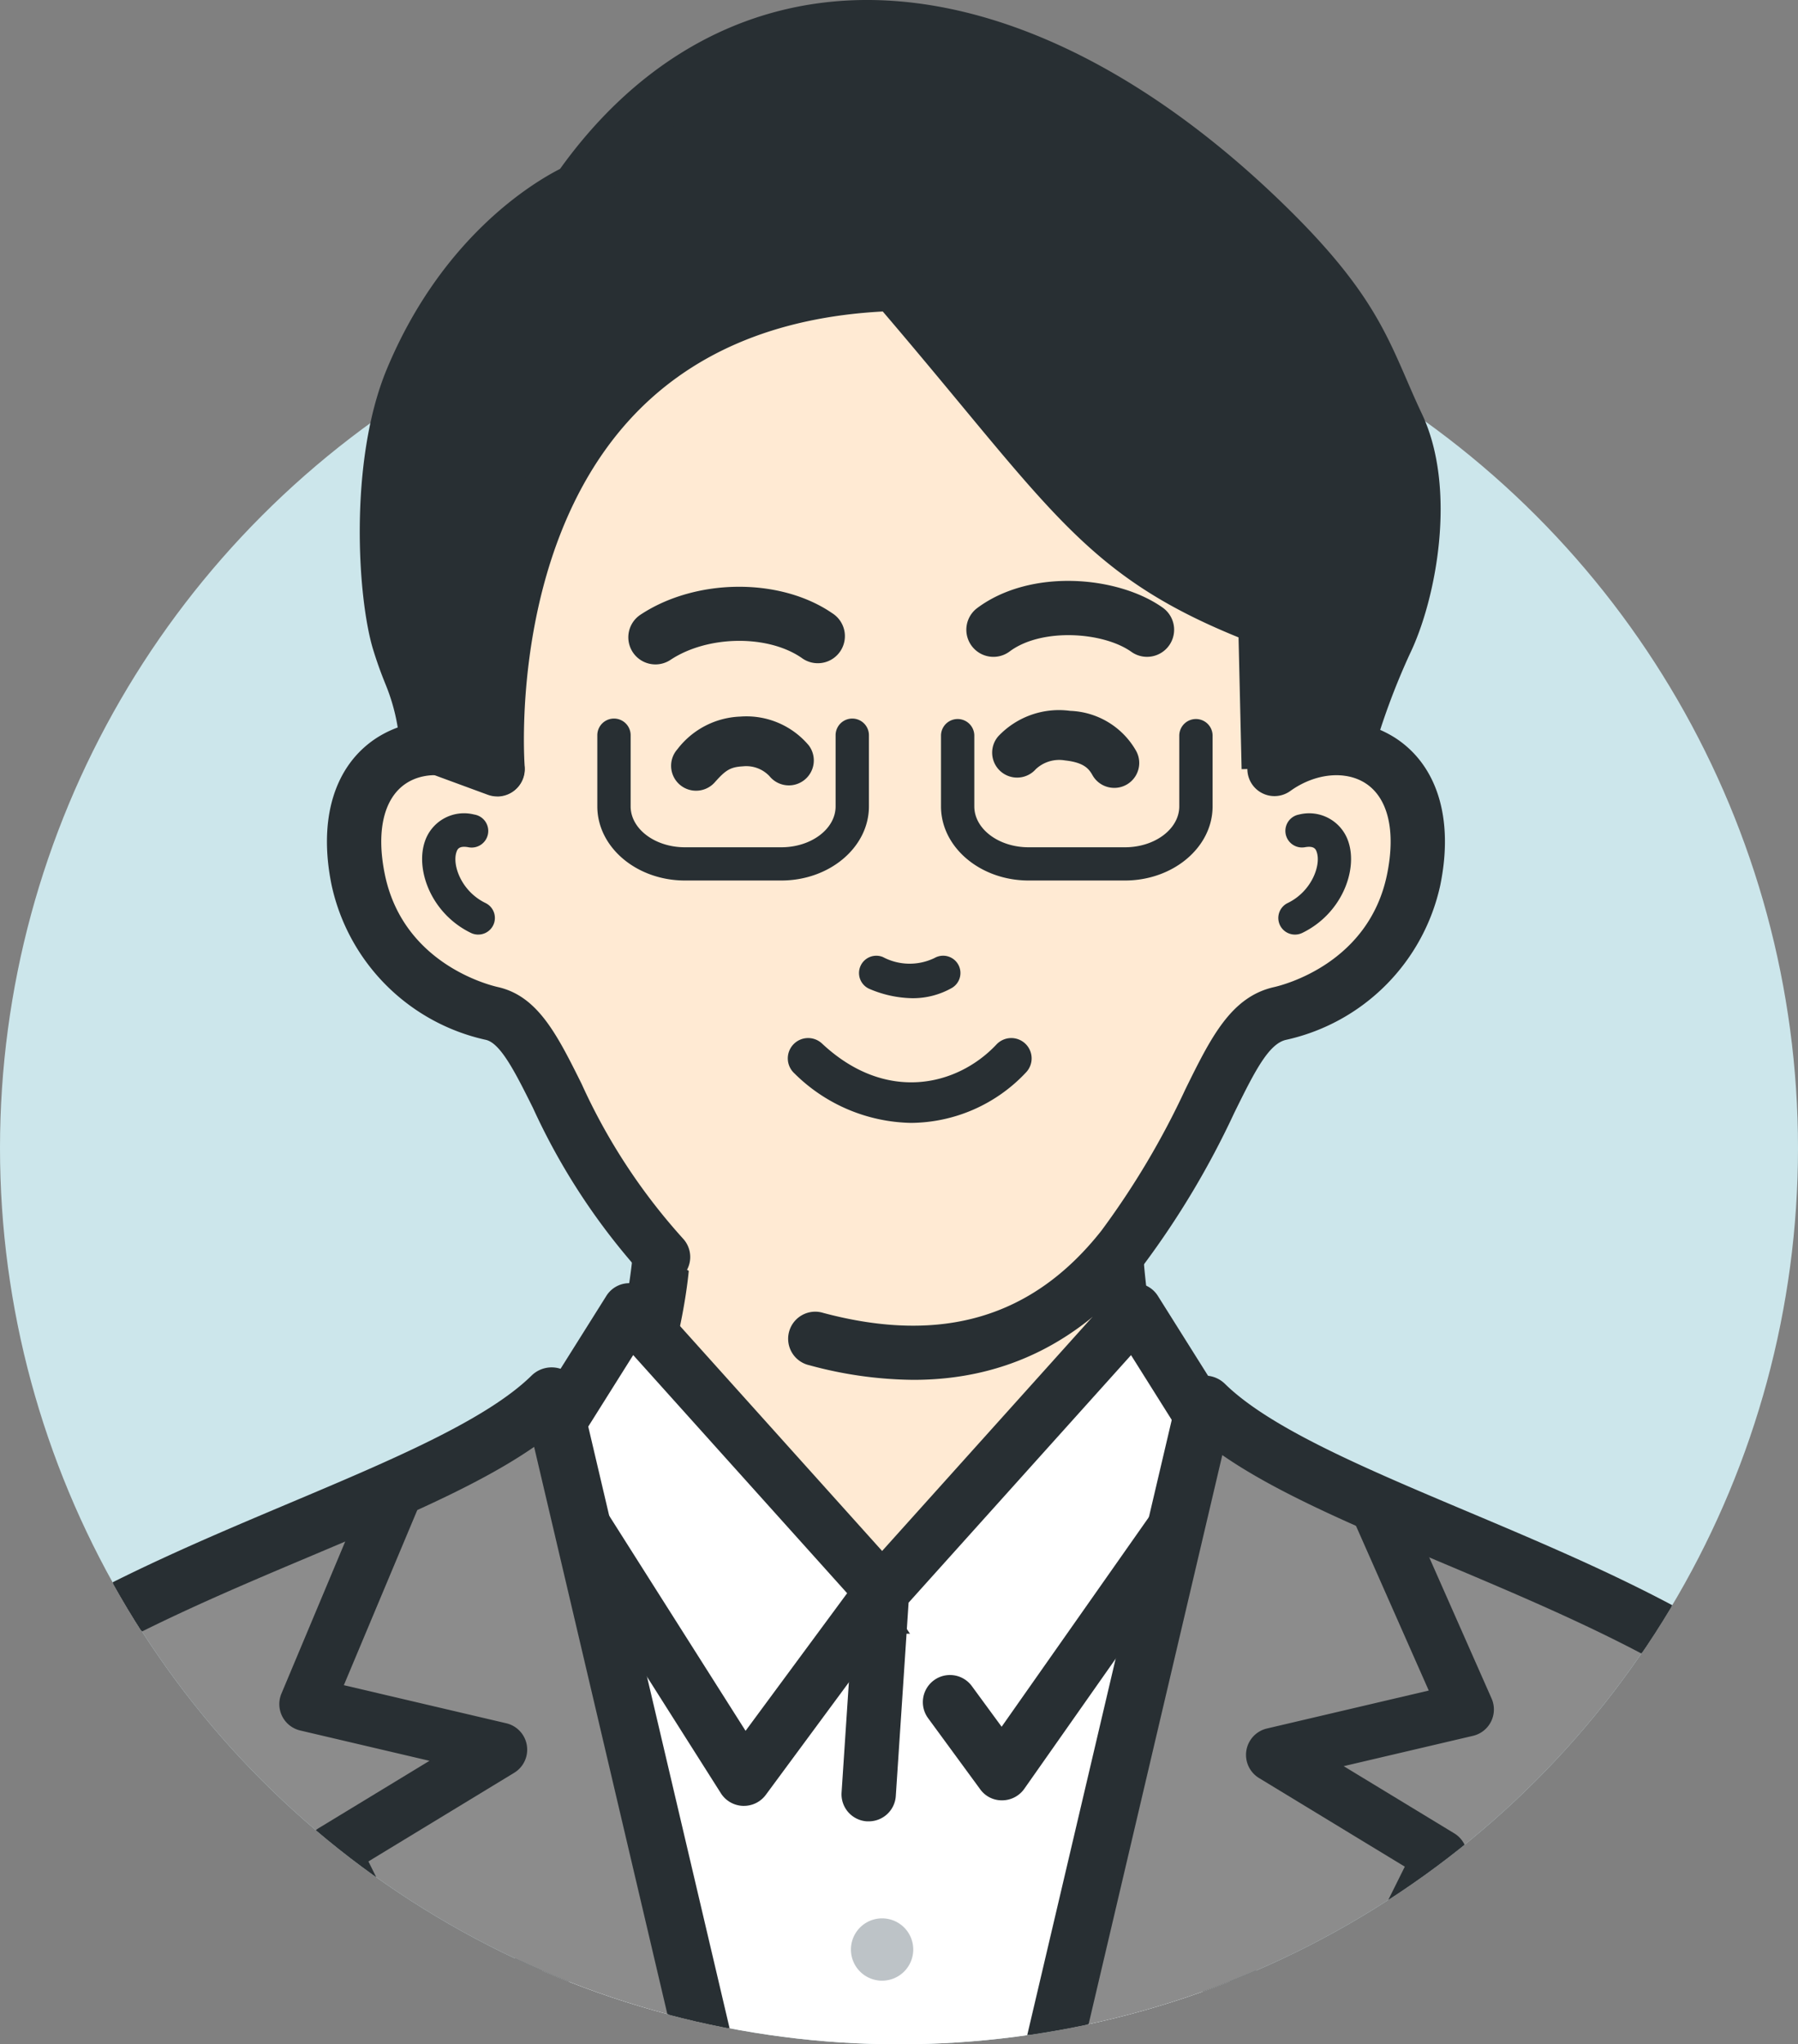
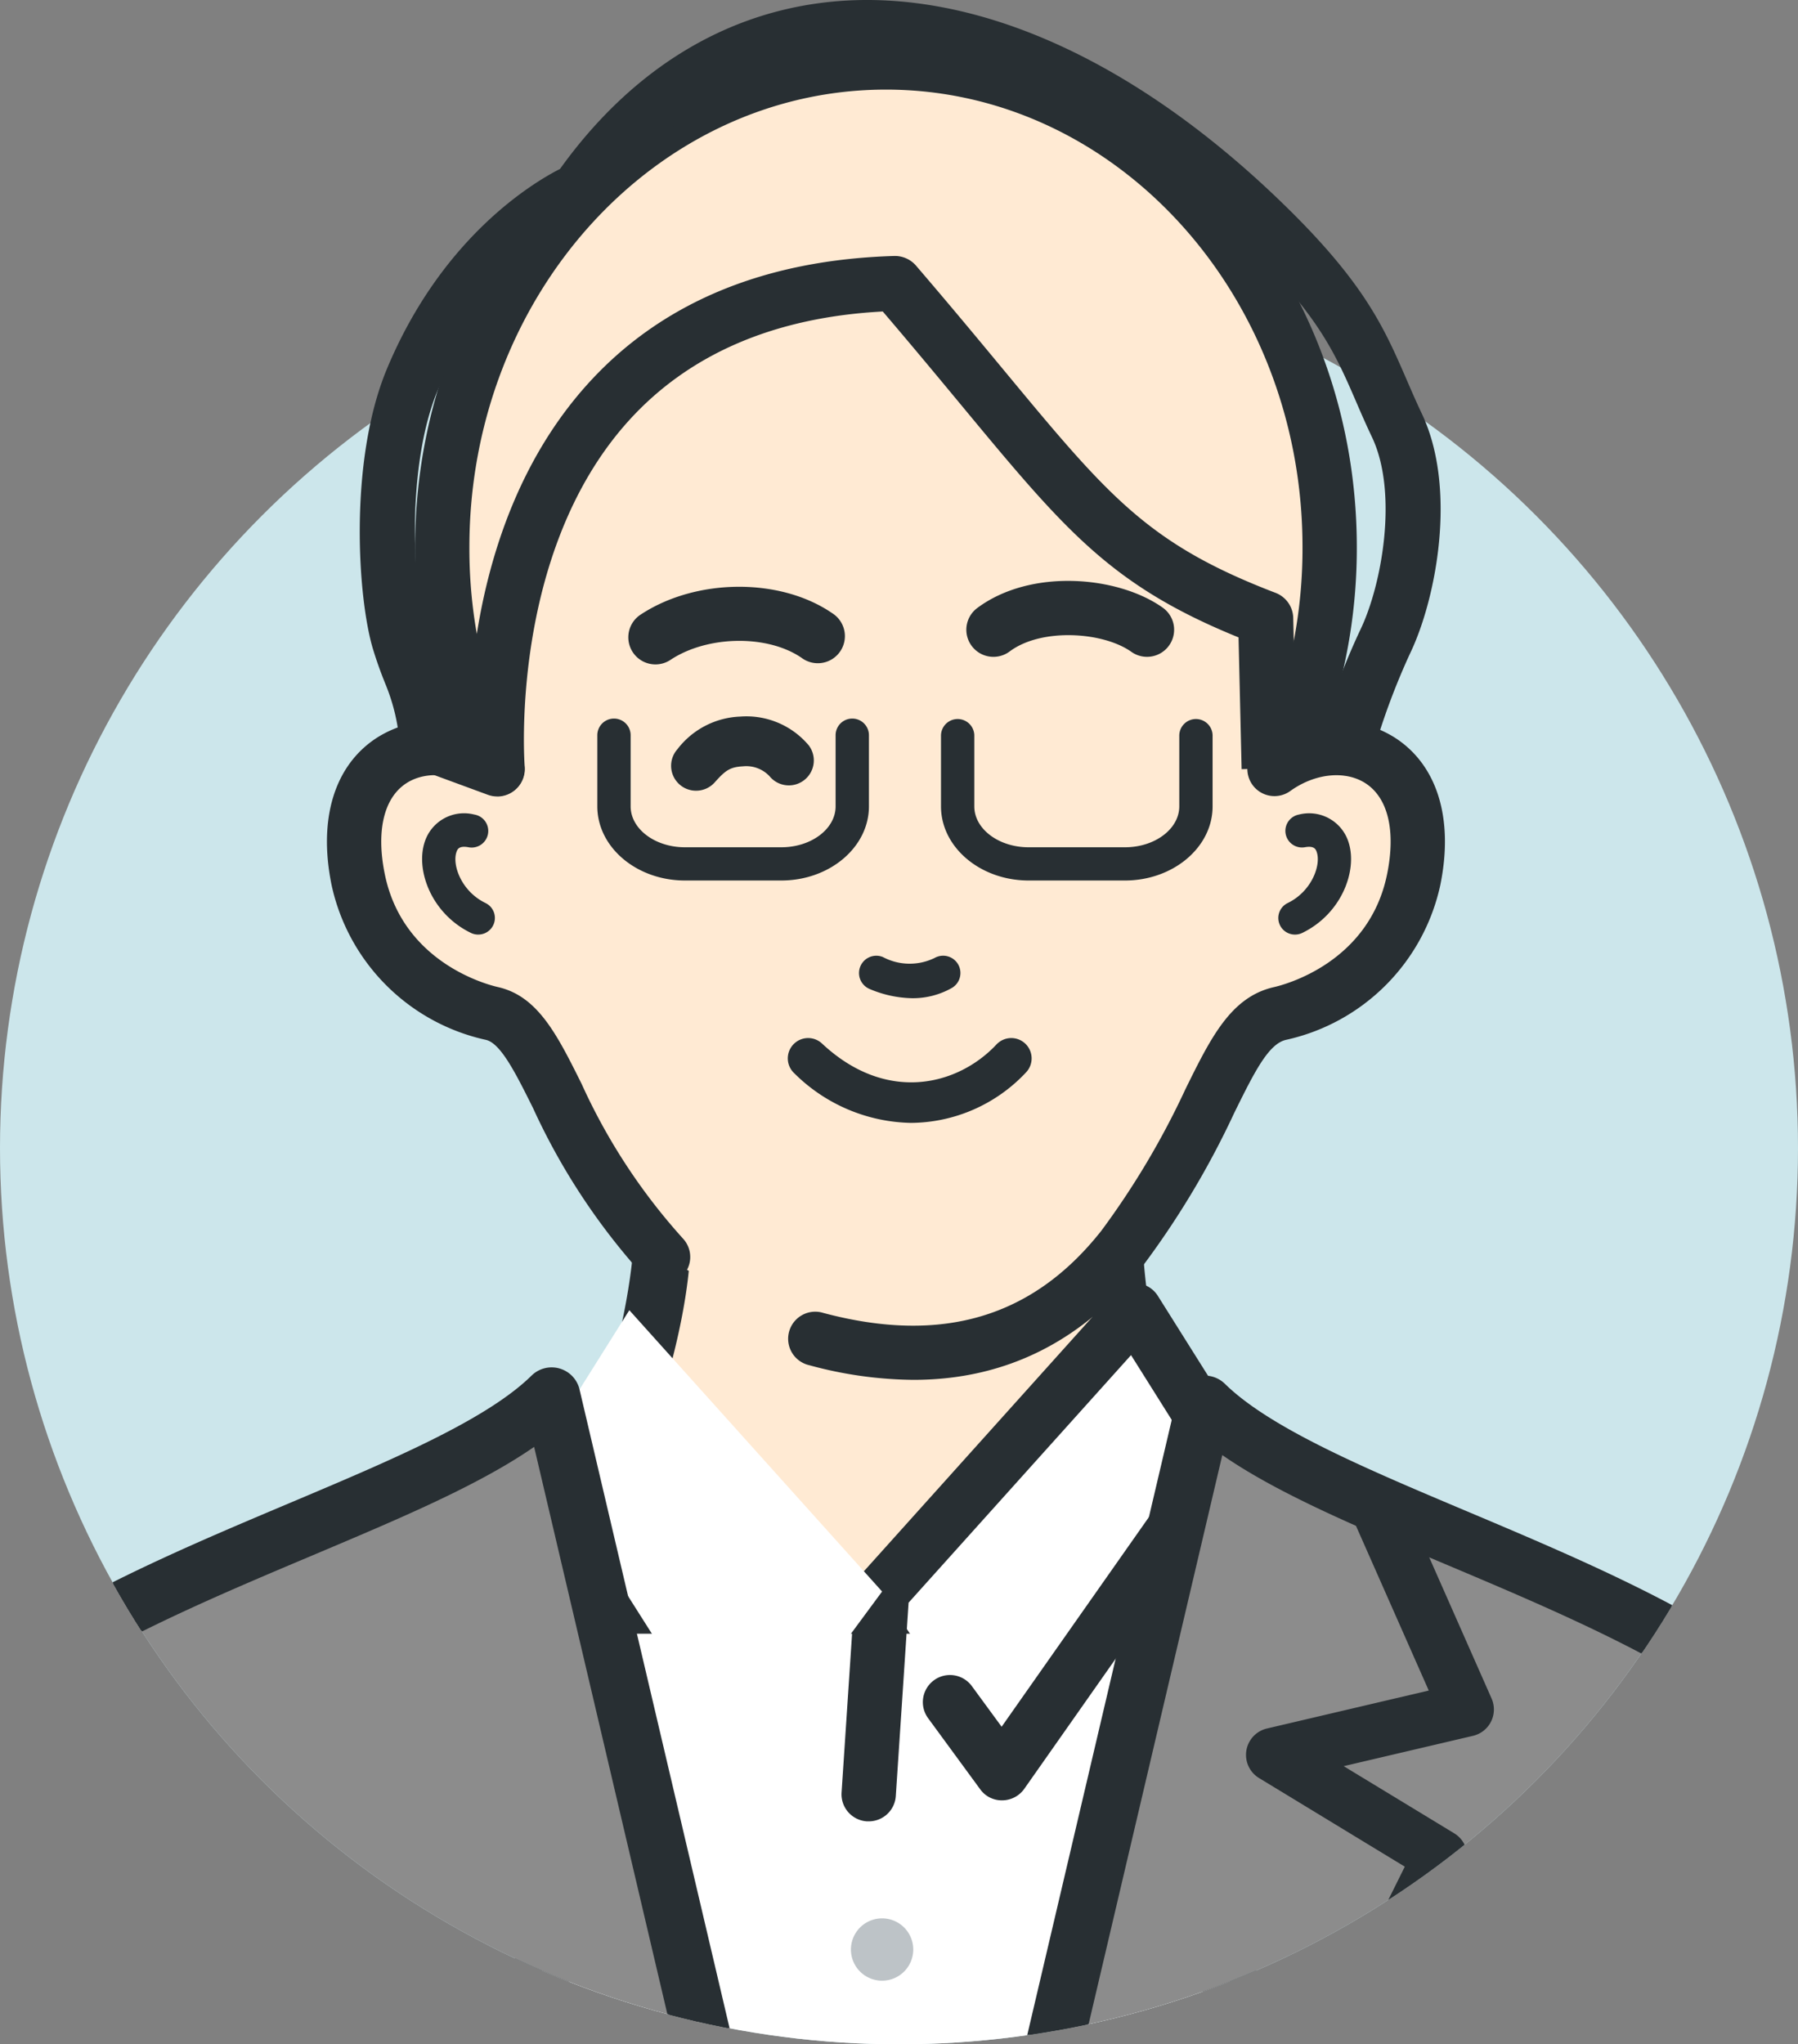
<svg xmlns="http://www.w3.org/2000/svg" width="146" height="165.999" viewBox="0 0 146 165.999">
  <rect x="0" y="0" width="146" height="165.999" fill="#808080" stroke="none" />
  <defs>
    <clipPath id="a">
      <ellipse cx="73" cy="72.778" rx="73" ry="72.778" transform="translate(697.533 12920.899)" fill="none" />
    </clipPath>
  </defs>
  <g transform="translate(-697.533 -12900.456)">
    <ellipse cx="73" cy="72.778" rx="73" ry="72.778" transform="translate(697.533 12920.899)" fill="#cce6eb" />
    <path d="M750.666,12998.026c1.727,2.16-.659,11.868-1.19,13.681l-3.139,5.382s-6.2,6.9-11.338,9.092c-3.254,1.39-7.107,2.618-11.146,3.945l45.546,26.3,45.068-25.957c-3.813-1.572-7.442-2.974-10.53-4.292-5.143-2.193-11.339-9.092-11.339-9.092l-3.138-5.382c-.532-1.812-2.491-12.46-.763-14.621Z" fill="#ffead3" />
    <path d="M769.4,13058.748a2.314,2.314,0,0,1-1.164-.313l-45.547-26.3a2.315,2.315,0,0,1,.436-4.206l1.195-.392c3.562-1.168,6.926-2.271,9.766-3.483,4.185-1.786,9.411-7.307,10.367-8.342l2.869-4.919c1.036-3.656,2.1-9.962,1.476-11.386a2.318,2.318,0,0,1,1.812-3.7l38.03-.94a2.317,2.317,0,0,1,1.925,3.7c-.768,1.651.329,9.59,1.055,12.333l2.864,4.91c.956,1.035,6.183,6.556,10.369,8.341,1.755.75,3.7,1.531,5.76,2.359,1.529.614,3.12,1.253,4.744,1.923a2.316,2.316,0,0,1,.274,4.149l-45.067,25.955A2.335,2.335,0,0,1,769.4,13058.748Zm-39.908-28.043,39.91,23.047,39.791-22.916-.319-.128c-2.083-.837-4.049-1.627-5.851-2.4-5.552-2.367-11.888-9.379-12.155-9.676a2.33,2.33,0,0,1-.278-.381l-3.139-5.383a2.255,2.255,0,0,1-.222-.514c-.028-.1-1.891-7.691-1.493-12.881l-32.168.8c.267,4.627-1.583,11.142-1.86,12.085a2.3,2.3,0,0,1-.221.514l-3.14,5.383a2.317,2.317,0,0,1-.277.381c-.267.3-6.6,7.309-12.155,9.676C733.936,13029.156,731.774,13029.933,729.491,13030.705Zm19.356-31.237v0Zm41.669-.939v0Z" fill="#282f33" />
    <path d="M769.4,13058.629a2.212,2.212,0,0,1-1.1-.3l-45.546-26.3a2.2,2.2,0,0,1,.414-3.99l1.2-.392c3.563-1.17,6.93-2.273,9.775-3.486,4.22-1.8,9.481-7.366,10.418-8.38l2.883-4.944c1.052-3.707,2.123-10.1,1.47-11.492a2.2,2.2,0,0,1,3.487-2.688c2.7,3.377-.432,14.419-.8,15.668a2.222,2.222,0,0,1-.21.487l-3.139,5.383a2.242,2.242,0,0,1-.264.36c-.266.3-6.584,7.288-12.112,9.646-2.047.874-4.292,1.676-6.665,2.475l40.2,23.215,40.064-23.074-.546-.221c-2.083-.836-4.05-1.626-5.85-2.395-5.528-2.357-11.847-9.351-12.113-9.646a2.242,2.242,0,0,1-.264-.36l-3.139-5.383a2.173,2.173,0,0,1-.209-.487c-.037-.125-3.21-13.056-.373-16.608a2.2,2.2,0,0,1,3.488,2.69c-.8,1.618.311,9.67,1.048,12.438l2.879,4.937c.936,1.014,6.2,6.579,10.418,8.38,1.757.749,3.7,1.531,5.763,2.358,1.53.614,3.12,1.254,4.743,1.924a2.193,2.193,0,0,1,.259,3.933l-45.067,25.957A2.2,2.2,0,0,1,769.4,13058.629Zm-20.457-59.234h0Zm41.492-.955-.013.016Z" fill="#282f33" />
    <path d="M763.827,13009.188c9,2.394,17.894,1.4,24.871-7.441,7.659-10.081,8.281-17.984,12.771-19,3.4-.764,9.391-3.8,10.844-10.819,2.1-10.116-5.813-12.96-11.291-9.035l1.522-2.375a42.368,42.368,0,0,0,2.954-15.633c0-21.733-16.131-39.352-36.03-39.352s-36.031,17.618-36.031,39.352a42.277,42.277,0,0,0,3.231,16.311l1.245,1.7c-5.477-3.925-13.386-1.081-11.29,9.035,1.453,7.016,7.448,10.056,10.843,10.819,4.49,1.011,5.158,10.477,13.909,19.778Z" fill="#ffead3" />
    <path d="M771.706,13012.5a32.884,32.884,0,0,1-8.448-1.186,2.2,2.2,0,1,1,1.137-4.246c9.618,2.561,17,.379,22.57-6.677a65.892,65.892,0,0,0,6.821-11.482c2.069-4.2,3.7-7.511,7.2-8.3.783-.178,7.68-1.928,9.171-9.121.731-3.531.1-6.239-1.744-7.431-1.645-1.062-4.1-.812-6.1.624a2.2,2.2,0,0,1-3.144-2.968l1.406-2.2a40.013,40.013,0,0,0,2.723-14.629c0-20.486-15.174-37.153-33.825-37.153s-33.825,16.667-33.825,37.153a39.935,39.935,0,0,0,2.962,15.228l1.088,1.482a2.2,2.2,0,0,1-3.066,3.082c-2.005-1.437-4.458-1.687-6.1-.624-1.839,1.191-2.475,3.9-1.744,7.432,1.492,7.192,8.389,8.942,9.17,9.12,3.251.73,4.818,3.876,6.8,7.857a48.678,48.678,0,0,0,8.229,12.561,2.2,2.2,0,0,1-3.215,3.007,53.146,53.146,0,0,1-8.962-13.611c-1.406-2.82-2.619-5.256-3.825-5.526a16.433,16.433,0,0,1-12.516-12.519c-1.12-5.4.215-9.777,3.661-12.007a8.835,8.835,0,0,1,5.373-1.357,44.467,44.467,0,0,1-2.265-14.124c0-22.911,17.152-41.551,38.235-41.551s38.235,18.64,38.235,41.551a44.543,44.543,0,0,1-2.265,14.124,8.874,8.874,0,0,1,5.373,1.357c3.446,2.229,4.78,6.605,3.661,12.007a16.435,16.435,0,0,1-12.518,12.519c-1.438.323-2.6,2.683-4.211,5.947a69.751,69.751,0,0,1-7.287,12.23C785.5,13009.349,779.222,13012.5,771.706,13012.5Z" fill="#282f33" />
-     <path d="M770.211,12923.47c14.626,17.046,16.63,22.052,30.1,27.207l.285,12.184s.069-4.162,6.231-1.67a58.639,58.639,0,0,1,3.181-8.617c2.055-4.254,3.394-12.432.964-17.565-2.571-5.435-3.085-8.843-10.541-16.147-20.511-20.1-42.692-21.916-55.924-2.929,0,0-8.618,3.634-13.494,15.359-2.967,7.135-2.1,17.8-1.029,21.282,1.138,3.7,1.617,3.141,2.243,8.229l5.69,2.095S734.646,12924.526,770.211,12923.47Z" fill="#282f33" />
    <path d="M737.912,12965.128a2.229,2.229,0,0,1-.773-.138l-5.691-2.094a2.231,2.231,0,0,1-1.447-1.822,15.819,15.819,0,0,0-1.154-5.032c-.268-.668-.6-1.5-1.007-2.814-1.278-4.156-2-15.328,1.1-22.791,4.459-10.721,11.869-15.146,14.069-16.265,5.8-8.079,13.455-12.773,22.177-13.589,11.644-1.089,24.717,4.838,36.809,16.686,6.4,6.271,7.959,9.867,9.765,14.031.379.876.771,1.783,1.232,2.756,2.88,6.089,1.165,15.061-.972,19.486a56.483,56.483,0,0,0-3.038,8.235,2.241,2.241,0,0,1-3,1.479c-2.335-.943-3.04-.547-3.047-.543-.061.037-.1.2-.108.258l-2.235-.111-2.238.052-.25-10.7c-10.382-4.219-14.08-8.68-22.512-18.856-1.853-2.235-3.933-4.744-6.377-7.607-8.834.469-15.792,3.476-20.7,8.948-9.682,10.8-8.39,27.847-8.375,28.019a2.237,2.237,0,0,1-2.232,2.417Zm-3.65-5.953,1.332.49c.076-6.021,1.307-18.689,9.566-27.923,5.951-6.654,14.356-10.187,24.984-10.5a2.263,2.263,0,0,1,1.767.779c2.779,3.238,5.091,6.028,7.131,8.49,8.511,10.271,11.7,14.113,22.067,18.084a2.235,2.235,0,0,1,1.436,2.031l.177,7.58a8.159,8.159,0,0,1,2.613.18,55.313,55.313,0,0,1,2.653-6.778c1.771-3.666,3.088-11.142.957-15.646-.484-1.021-.9-1.971-1.294-2.89-1.685-3.889-3.017-6.959-8.793-12.619-11.136-10.911-22.955-16.391-33.254-15.426-7.648.716-14.129,4.813-19.263,12.18a2.238,2.238,0,0,1-.966.783c-.069.028-7.868,3.5-12.3,14.159-2.617,6.291-2,16.362-.956,19.772.35,1.138.633,1.841.882,2.462A17.489,17.489,0,0,1,734.262,12959.175Z" fill="#282f33" />
    <path d="M750.753,12954.406a2.2,2.2,0,0,1-1.222-4.029c4.5-2.984,11.354-3.04,15.591-.122a2.2,2.2,0,1,1-2.5,3.617c-2.766-1.9-7.64-1.828-10.646.166A2.2,2.2,0,0,1,750.753,12954.406Z" fill="#282f33" />
    <path d="M790.674,12953.791a2.193,2.193,0,0,1-1.277-.409c-2.289-1.624-7.294-1.959-9.874-.031a2.2,2.2,0,1,1-2.643-3.518c4.344-3.245,11.431-2.62,15.074-.031a2.2,2.2,0,0,1-1.28,3.989Z" fill="#282f33" />
    <path d="M771.511,12991.635a13.784,13.784,0,0,1-9.47-4.019,1.651,1.651,0,1,1,2.26-2.407c5.186,4.843,10.962,3.433,14.132.074a1.651,1.651,0,1,1,2.408,2.259A12.914,12.914,0,0,1,771.511,12991.635Z" fill="#282f33" />
    <path d="M771.623,12981.511a9.2,9.2,0,0,1-3.464-.745,1.4,1.4,0,1,1,1.064-2.6,4.631,4.631,0,0,0,4.206.074,1.4,1.4,0,1,1,1.376,2.449A6.42,6.42,0,0,1,771.623,12981.511Z" fill="#282f33" />
    <path d="M754.054,12964.662a2.023,2.023,0,0,1-1.517-3.365,6.737,6.737,0,0,1,5.108-2.654,6.611,6.611,0,0,1,5.561,2.339,2.026,2.026,0,0,1-3.188,2.5,2.594,2.594,0,0,0-2.157-.8c-1.041.056-1.424.326-2.289,1.3A2.026,2.026,0,0,1,754.054,12964.662Z" fill="#282f33" />
-     <path d="M788.013,12964.432a2.029,2.029,0,0,1-1.774-1.04c-.288-.514-.7-1.028-2.23-1.19a2.781,2.781,0,0,0-2.363.706,2.026,2.026,0,0,1-3.054-2.663,6.776,6.776,0,0,1,5.845-2.067,6.419,6.419,0,0,1,5.348,3.247,2.025,2.025,0,0,1-1.772,3.008Z" fill="#282f33" />
    <path d="M736.364,12976.344a1.358,1.358,0,0,1-.591-.135c-3.187-1.544-4.514-5.064-3.754-7.384a3.354,3.354,0,0,1,4.018-2.229,1.349,1.349,0,1,1-.485,2.653c-.777-.138-.889.193-.96.413-.344,1.047.406,3.172,2.364,4.119a1.348,1.348,0,0,1-.592,2.562Z" fill="#282f33" />
    <path d="M802.687,12976.344a1.348,1.348,0,0,1-.591-2.562c1.956-.947,2.708-3.072,2.364-4.119-.073-.22-.178-.551-.962-.413a1.348,1.348,0,1,1-.483-2.653,3.354,3.354,0,0,1,4.016,2.229c.762,2.319-.566,5.84-3.754,7.384A1.357,1.357,0,0,1,802.687,12976.344Z" fill="#282f33" />
    <path d="M760.974,12971.953h-7.822c-3.924,0-7.116-2.7-7.116-6.021v-5.775a1.353,1.353,0,0,1,2.706,0v5.775c0,1.832,1.978,3.323,4.41,3.323h7.822c2.433,0,4.411-1.491,4.411-3.323v-5.775a1.353,1.353,0,0,1,2.706,0v5.775C768.091,12969.253,764.9,12971.953,760.974,12971.953Z" fill="#282f33" />
    <path d="M788.881,12971.953h-7.822c-3.924,0-7.116-2.7-7.116-6.021v-5.775a1.353,1.353,0,0,1,2.705,0v5.775c0,1.832,1.978,3.323,4.411,3.323h7.822c2.432,0,4.411-1.491,4.411-3.323v-5.775a1.353,1.353,0,0,1,2.705,0v5.775C796,12969.253,792.8,12971.953,788.881,12971.953Z" fill="#282f33" />
    <g clip-path="url(#a)">
      <rect width="55.804" height="167.826" transform="translate(741.552 13030.92)" fill="#fff" />
      <path d="M797.356,13200.944h-55.8a2.2,2.2,0,0,1-2.205-2.2V13030.92a2.2,2.2,0,0,1,2.205-2.2h55.8a2.2,2.2,0,0,1,2.2,2.2v167.825A2.2,2.2,0,0,1,797.356,13200.944Zm-53.6-4.4h51.394v-163.429H743.757Z" fill="#282f33" />
      <path d="M789.685,13006.844l-20.525,22.844,9.742,14.753,18.16-25.853Z" fill="#fff" />
      <path d="M768.073,13048.349c-.049,0-.1,0-.147,0a2.2,2.2,0,0,1-2.056-2.338l1.089-16.463a2.2,2.2,0,0,1,.558-1.321l20.525-22.844a2.236,2.236,0,0,1,1.83-.724,2.2,2.2,0,0,1,1.68,1.023l7.379,11.743a2.193,2.193,0,0,1-.063,2.428l-18.16,25.853a2.207,2.207,0,0,1-1.784.937,2.156,2.156,0,0,1-1.8-.9l-4.232-5.776a2.2,2.2,0,0,1,3.561-2.593l2.414,3.294,15.555-22.143-5.048-8.033-18.062,20.1-1.039,15.705A2.2,2.2,0,0,1,768.073,13048.349Z" fill="#282f33" />
      <path d="M748.635,13006.844l20.525,22.844-11.224,15.207-16.678-26.307Z" fill="#fff" />
-       <path d="M757.936,13047.093l-.079,0a2.208,2.208,0,0,1-1.785-1.021l-16.679-26.307a2.2,2.2,0,0,1,0-2.342l7.378-11.743a2.2,2.2,0,0,1,1.681-1.023,2.227,2.227,0,0,1,1.83.724l20.524,22.844a2.192,2.192,0,0,1,.133,2.769l-11.224,15.207A2.208,2.208,0,0,1,757.936,13047.093Zm-14.074-28.51L758.074,13041l8.248-11.175-17.373-19.338Z" fill="#282f33" />
      <path d="M766.63,13058.765a2.53,2.53,0,1,1,2.53,2.522A2.527,2.527,0,0,1,766.63,13058.765Z" fill="#bdc3c7" />
      <path d="M706.111,13087.073c12.22,74.8-2.756,138.443-8.247,151.3,11.133,6,29.461,6.558,37.791,7.853,16.368,2.544,33.65-2.954,36.585-23.4l2.285-71.937-32.2-137.075c-10.253,10.066-45.588,15.979-54.331,33.762Z" fill="#8c8c8c" />
      <path d="M742.993,13249.124a50.078,50.078,0,0,1-7.7-.612c-1.82-.283-4.144-.529-6.837-.817-9.567-1.021-22.671-2.419-31.7-7.286a2.313,2.313,0,0,1-1.033-2.947c3.878-9.08,20.888-71.681,8.091-150.015a2.324,2.324,0,0,1,4.588-.746c11.506,70.429-.892,132.372-7.6,150.54,8.177,3.714,19.624,4.936,28.147,5.845,2.752.294,5.129.548,7.058.848,9.819,1.528,18.57-.1,24.643-4.581,5.064-3.736,8.181-9.367,9.264-16.737l2.272-71.5-31.281-133.173c-4.481,3.107-10.864,5.8-18.025,8.822-13.052,5.506-27.847,11.749-32.8,21.826a2.323,2.323,0,0,1-4.174-2.041c5.718-11.631,21.362-18.23,35.163-24.054,8.2-3.46,15.946-6.728,19.623-10.338a2.327,2.327,0,0,1,3.9,1.123l32.2,137.073a2.345,2.345,0,0,1,.06.6l-2.286,71.937a2.2,2.2,0,0,1-.022.255c-1.249,8.705-4.99,15.411-11.119,19.934C758.029,13247.056,750.947,13249.124,742.993,13249.124Z" fill="#282f33" />
      <path d="M742.993,13249a49.952,49.952,0,0,1-7.677-.61c-1.823-.282-4.149-.531-6.843-.818-9.557-1.021-22.648-2.417-31.657-7.272a2.194,2.194,0,0,1-.98-2.795c3.881-9.085,20.9-71.719,8.1-150.081a2.2,2.2,0,0,1,4.352-.707c11.526,70.543-.937,132.563-7.629,150.582,8.2,3.759,19.719,4.988,28.286,5.9,2.75.294,5.125.547,7.052.847,9.851,1.53,18.635-.1,24.733-4.6,5.092-3.757,8.224-9.417,9.312-16.824l2.273-71.525-31.325-133.36c-4.477,3.144-10.916,5.86-18.149,8.913-13.072,5.515-27.888,11.765-32.862,21.883a2.2,2.2,0,0,1-3.959-1.936c5.7-11.591,21.32-18.182,35.1-24,8.211-3.464,15.965-6.735,19.66-10.362a2.207,2.207,0,0,1,3.694,1.064l32.2,137.074a2.2,2.2,0,0,1,.057.571l-2.286,71.937a2.17,2.17,0,0,1-.021.242c-1.244,8.672-4.969,15.353-11.072,19.854C757.979,13246.944,750.922,13249,742.993,13249Z" fill="#282f33" />
      <path d="M742.993,13249a49.952,49.952,0,0,1-7.677-.61c-1.823-.282-4.149-.531-6.843-.818-9.557-1.021-22.648-2.417-31.657-7.272a2.194,2.194,0,0,1-.98-2.795c3.881-9.085,20.9-71.719,8.1-150.081a2.2,2.2,0,0,1,4.352-.707c11.526,70.543-.937,132.563-7.629,150.582,8.2,3.759,19.719,4.988,28.286,5.9,2.75.294,5.125.547,7.052.847,9.851,1.53,18.635-.1,24.733-4.6,5.092-3.757,8.224-9.417,9.312-16.824l2.273-71.525-31.325-133.36c-4.477,3.144-10.916,5.86-18.149,8.913-13.072,5.515-27.888,11.765-32.862,21.883a2.2,2.2,0,0,1-3.959-1.936c5.7-11.591,21.32-18.182,35.1-24,8.211-3.464,15.965-6.735,19.66-10.362a2.207,2.207,0,0,1,3.694,1.064l32.2,137.074a2.2,2.2,0,0,1,.057.571l-2.286,71.937a2.17,2.17,0,0,1-.021.242c-1.244,8.672-4.969,15.353-11.072,19.854C757.979,13246.944,750.922,13249,742.993,13249Z" fill="#282f33" />
      <path d="M742.993,13249a49.952,49.952,0,0,1-7.677-.61c-1.823-.282-4.149-.531-6.843-.818-9.557-1.021-22.648-2.417-31.657-7.272a2.194,2.194,0,0,1-.98-2.795c3.881-9.085,20.9-71.719,8.1-150.081a2.2,2.2,0,0,1,4.352-.707c11.526,70.543-.937,132.563-7.629,150.582,8.2,3.759,19.719,4.988,28.286,5.9,2.75.294,5.125.547,7.052.847,9.851,1.53,18.635-.1,24.733-4.6,5.092-3.757,8.224-9.417,9.312-16.824l2.273-71.525-31.325-133.36c-4.477,3.144-10.916,5.86-18.149,8.913-13.072,5.515-27.888,11.765-32.862,21.883a2.2,2.2,0,0,1-3.959-1.936c5.7-11.591,21.32-18.182,35.1-24,8.211-3.464,15.965-6.735,19.66-10.362a2.207,2.207,0,0,1,3.694,1.064l32.2,137.074a2.2,2.2,0,0,1,.057.571l-2.286,71.937a2.17,2.17,0,0,1-.021.242c-1.244,8.672-4.969,15.353-11.072,19.854C757.979,13246.944,750.922,13249,742.993,13249Z" fill="#282f33" />
-       <path d="M766.91,13138.289a2.206,2.206,0,0,1-1.978-1.224l-42.331-85.324a2.193,2.193,0,0,1,.829-2.851l8.977-5.456-10.495-2.462a2.2,2.2,0,0,1-1.53-2.986l7.37-17.573a2.2,2.2,0,0,1,4.068,1.7l-6.366,15.18,13.194,3.094a2.2,2.2,0,0,1,.643,4.017l-11.842,7.2,41.435,83.521a2.2,2.2,0,0,1-1.974,3.172Z" fill="#282f33" />
      <path d="M705,13083.657a1.654,1.654,0,0,1-1.553-1.084l-8.15-22.254a1.653,1.653,0,0,1,3.106-1.13l8.15,22.254a1.654,1.654,0,0,1-1.553,2.214Z" fill="#282f33" />
      <path d="M705,13083.657a1.654,1.654,0,0,1-1.553-1.084l-8.15-22.254a1.653,1.653,0,0,1,3.106-1.13l8.15,22.254a1.654,1.654,0,0,1-1.553,2.214Z" fill="#282f33" />
      <path d="M727.5,13192.607a1.756,1.756,0,0,1-.308-.028l-17.4-3.263a1.649,1.649,0,1,1,.612-3.24l17.4,3.263a1.648,1.648,0,0,1-.3,3.269Z" fill="#282f33" />
      <path d="M831.581,13087.742c-12.22,74.8,2.756,138.443,8.247,151.3-11.133,6-22.768,6.558-31.1,7.852-16.367,2.544-40.342-2.954-43.277-23.4l-2.285-71.937,32.2-137.075c10.252,10.066,45.588,15.98,54.331,33.763Z" fill="#8c8c8c" />
      <path d="M801.144,13249.767c-8.764,0-19.182-2.01-27.084-7.838a26.482,26.482,0,0,1-10.908-18.114,1.97,1.97,0,0,1-.023-.256l-2.286-71.937a2.278,2.278,0,0,1,.061-.6l32.2-137.075a2.327,2.327,0,0,1,3.895-1.123c3.677,3.61,11.423,6.878,19.623,10.338,13.8,5.823,29.445,12.423,35.163,24.054a2.323,2.323,0,0,1-4.174,2.041c-4.955-10.077-19.749-16.32-32.8-21.826-7.161-3.021-13.544-5.714-18.025-8.822L765.5,13151.781l2.272,71.5a22,22,0,0,0,9.054,14.92c9.339,6.89,22.831,7.753,31.545,6.4,1.476-.229,3.054-.437,4.715-.653,6.981-.913,15.552-2.035,23.807-6.016-6.7-18.137-19.118-80.1-7.607-150.563a2.325,2.325,0,0,1,4.589.746c-12.8,78.335,4.213,140.936,8.091,150.015a2.315,2.315,0,0,1-1.033,2.948c-9.561,5.152-19.364,6.435-27.242,7.466-1.621.213-3.163.413-4.6.637A52.153,52.153,0,0,1,801.144,13249.767Z" fill="#282f33" />
      <path d="M801.141,13249.647c-8.741,0-19.131-2-27.009-7.815a26.37,26.37,0,0,1-10.862-18.034c-.011-.081-.018-.162-.021-.242l-2.286-71.937a2.232,2.232,0,0,1,.057-.57l32.2-137.075a2.207,2.207,0,0,1,3.694-1.064c3.694,3.628,11.448,6.9,19.66,10.364,13.782,5.813,29.4,12.4,35.1,24a2.2,2.2,0,0,1-3.958,1.936c-4.975-10.117-19.791-16.368-32.863-21.883-7.233-3.053-13.672-5.77-18.149-8.913l-31.325,133.36,2.274,71.525a22.112,22.112,0,0,0,9.1,15.006c9.37,6.911,22.9,7.779,31.635,6.421,1.475-.229,3.052-.436,4.711-.652,7.018-.919,15.639-2.046,23.942-6.074-6.69-17.993-19.167-80.034-7.638-150.6a2.2,2.2,0,0,1,4.351.707c-12.8,78.363,4.219,141,8.1,150.081a2.2,2.2,0,0,1-.98,2.8c-9.541,5.142-19.333,6.422-27.2,7.453-1.622.211-3.164.413-4.606.638A52.221,52.221,0,0,1,801.141,13249.647Z" fill="#282f33" />
      <path d="M772.144,13138.721a2.2,2.2,0,0,1-1.975-3.173l41.435-83.519-11.842-7.2a2.2,2.2,0,0,1,.643-4.017l13.145-3.083-6.176-13.978a2.2,2.2,0,0,1,4.035-1.771l7.245,16.4a2.2,2.2,0,0,1-1.512,3.026l-10.5,2.462,8.977,5.455a2.194,2.194,0,0,1,.828,2.851l-42.33,85.324A2.2,2.2,0,0,1,772.144,13138.721Z" fill="#282f33" />
      <path d="M833.419,13083.657a1.654,1.654,0,0,1-1.553-2.214l8.15-22.254a1.653,1.653,0,0,1,3.107,1.13l-8.151,22.254A1.653,1.653,0,0,1,833.419,13083.657Z" fill="#282f33" />
      <path d="M833.419,13083.657a1.654,1.654,0,0,1-1.553-2.214l8.15-22.254a1.653,1.653,0,0,1,3.107,1.13l-8.151,22.254A1.653,1.653,0,0,1,833.419,13083.657Z" fill="#282f33" />
      <path d="M809.732,13192.607a1.648,1.648,0,0,1-.3-3.27l17.647-3.263a1.648,1.648,0,1,1,.6,3.241l-17.647,3.263A1.606,1.606,0,0,1,809.732,13192.607Z" fill="#282f33" />
      <path d="M772.074,13162.905c-.061,0-.122,0-.182,0a4.882,4.882,0,0,1-3.722-2.094,6.741,6.741,0,0,1-1.219-4.241h0c.139-3.374,2.6-6.007,5.447-5.908a4.887,4.887,0,0,1,3.723,2.094,6.994,6.994,0,0,1-.347,8.369A4.911,4.911,0,0,1,772.074,13162.905Zm.141-8.954c-.989,0-1.9,1.268-1.961,2.751h0a3.507,3.507,0,0,0,.594,2.171,1.631,1.631,0,0,0,1.179.733,1.6,1.6,0,0,0,1.238-.634,3.709,3.709,0,0,0,.177-4.286,1.629,1.629,0,0,0-1.18-.734Zm-3.612,2.683h0Z" fill="#282f33" />
      <path d="M773.48,13193.821c-.06,0-.121,0-.182,0a4.88,4.88,0,0,1-3.722-2.093,6.749,6.749,0,0,1-1.218-4.241h0a6.739,6.739,0,0,1,1.565-4.127,4.7,4.7,0,0,1,7.6.313,6.99,6.99,0,0,1-.347,8.369A4.915,4.915,0,0,1,773.48,13193.821Zm.141-8.953a1.66,1.66,0,0,0-1.189.635,3.5,3.5,0,0,0-.771,2.115h0a3.5,3.5,0,0,0,.594,2.171,1.41,1.41,0,0,0,2.416.1,3.708,3.708,0,0,0,.178-4.287,1.633,1.633,0,0,0-1.179-.732Zm-3.612,2.682h0Z" fill="#282f33" />
    </g>
  </g>
</svg>